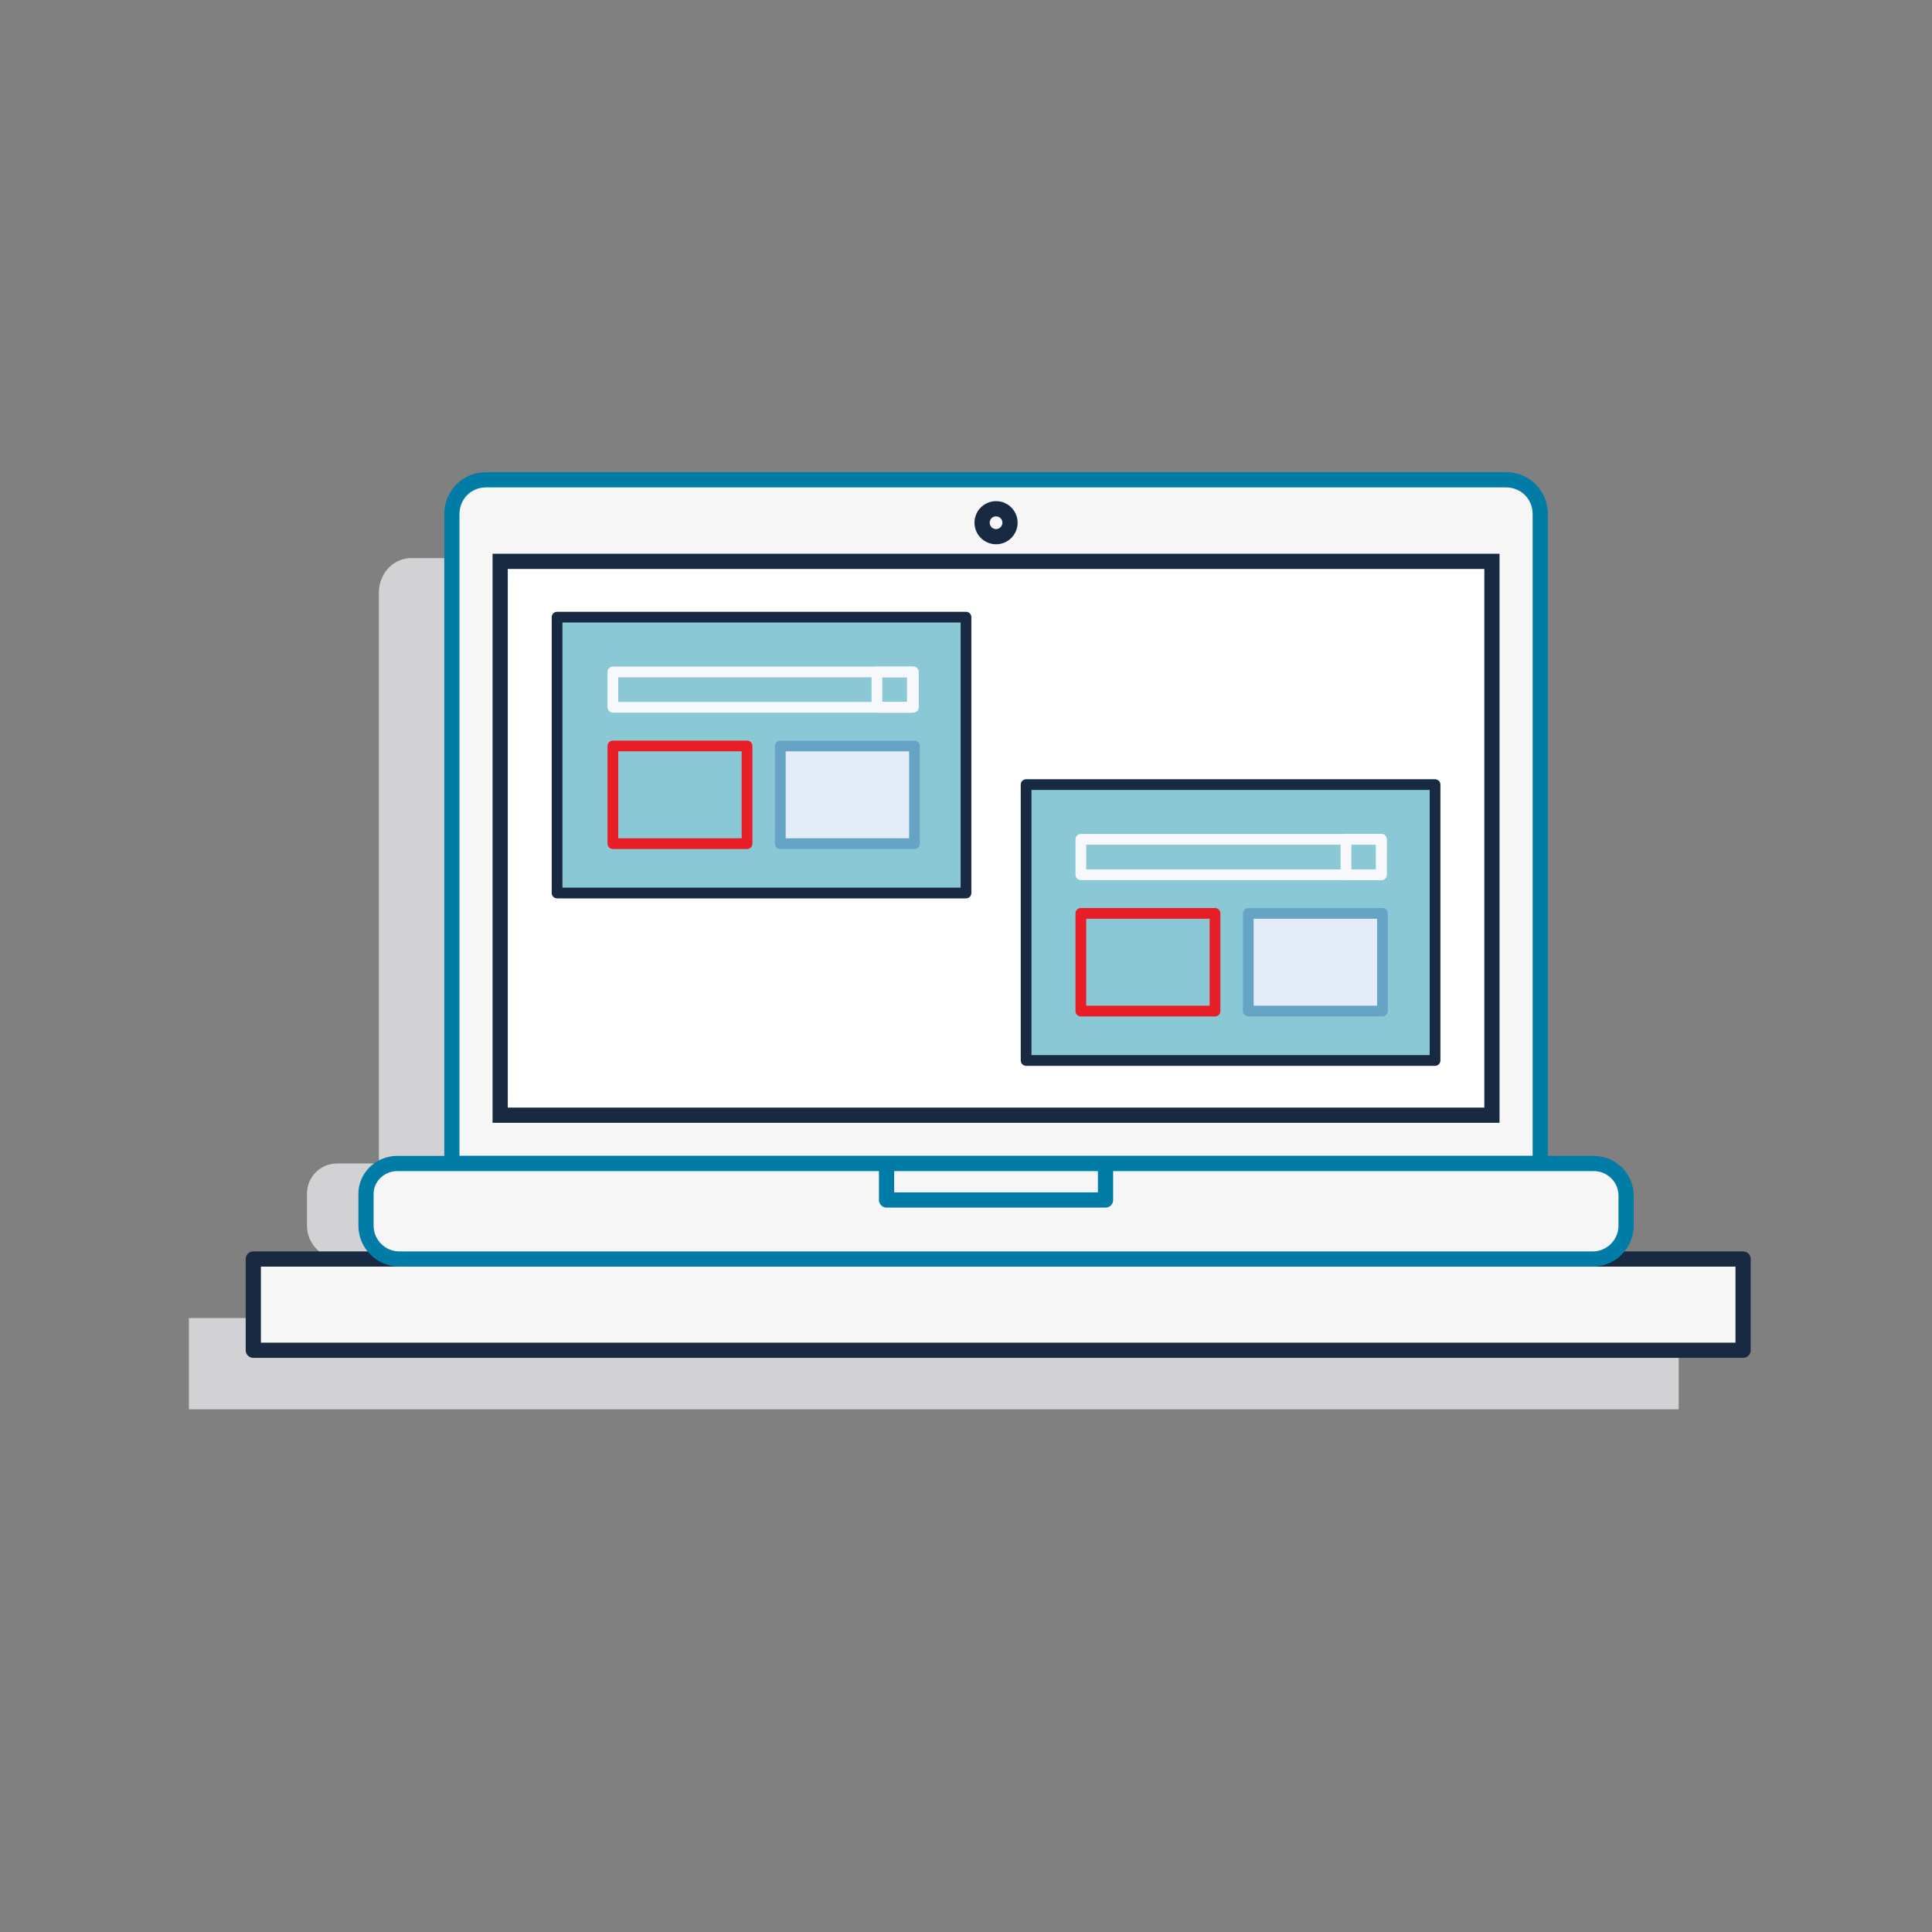
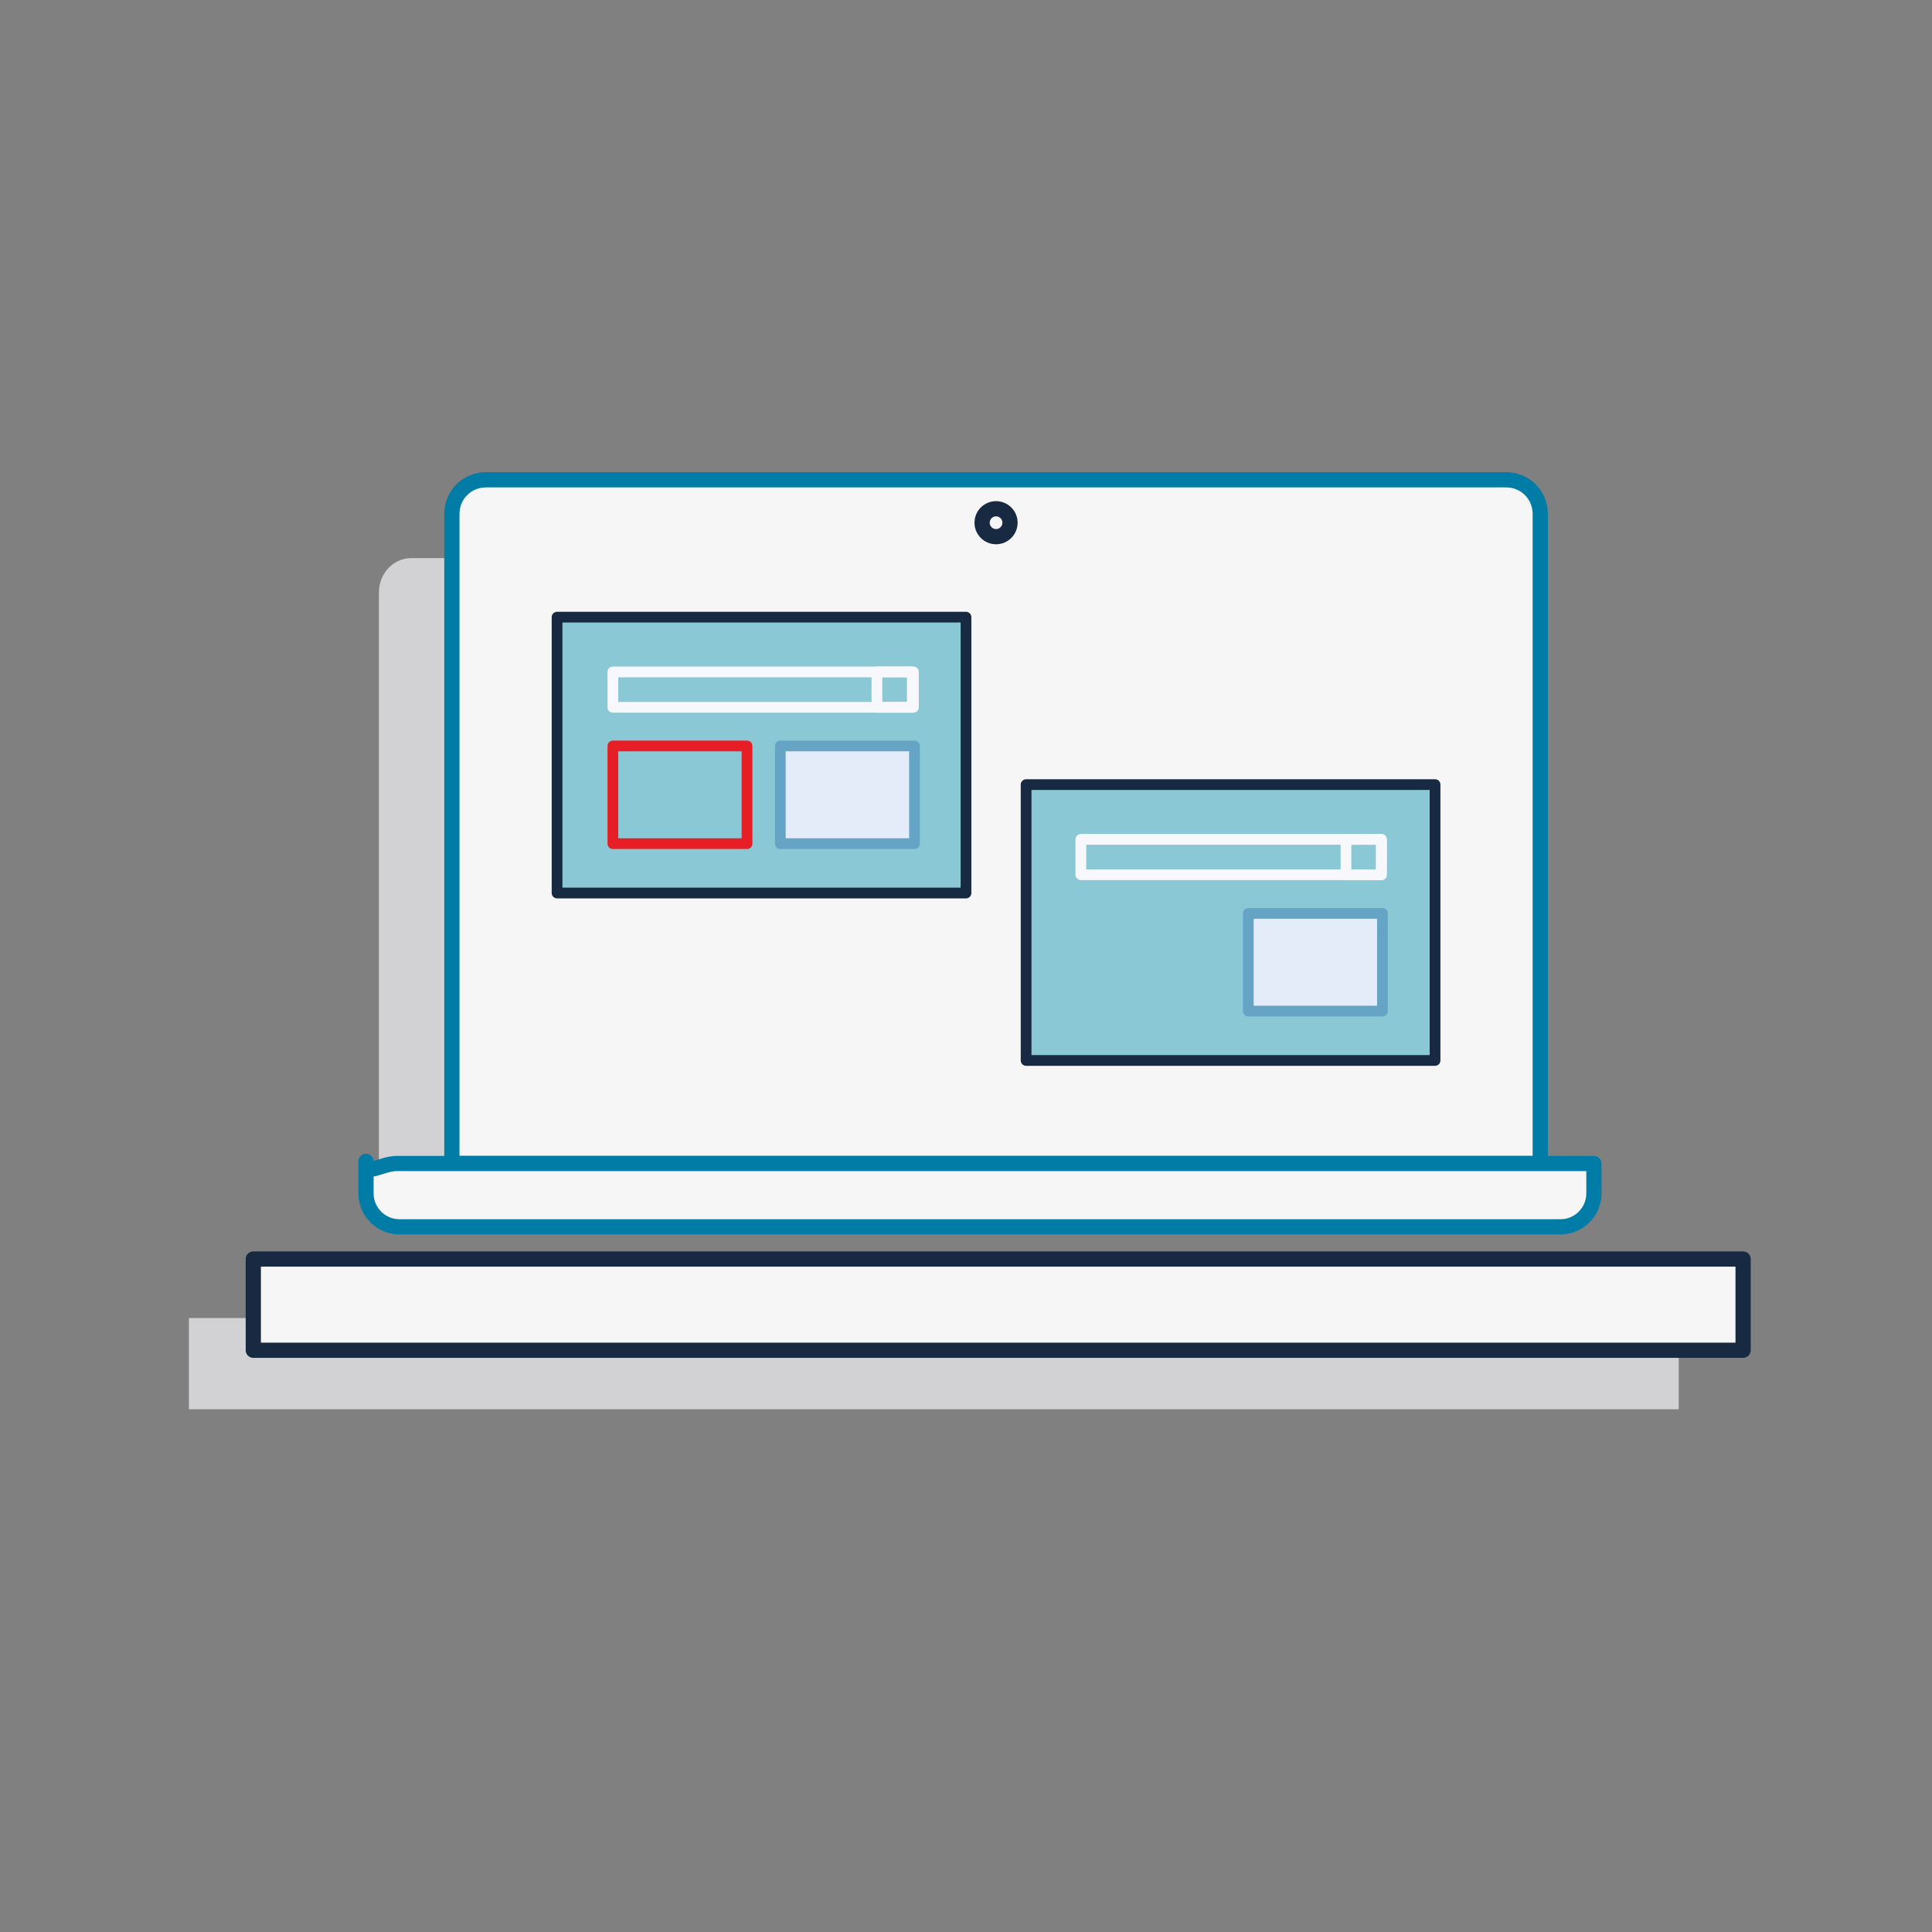
<svg xmlns="http://www.w3.org/2000/svg" version="1.1" id="ICONS" x="0px" y="0px" viewBox="0 0 180 180" style="enable-background:new 0 0 180 180;" xml:space="preserve">
  <rect x="0" y="0" width="180" height="180" fill="#808080" stroke="none" />
  <style type="text/css">
	.st0{fill:#D2D2D4;}
	.st1{fill:#F6F6F6;stroke:#172A41;stroke-width:1.417;stroke-linecap:round;stroke-linejoin:round;}
	.st2{fill:#F6F6F6;stroke:#007CA6;stroke-width:1.417;stroke-linecap:round;stroke-linejoin:round;}
	.st3{fill:#FFFFFF;stroke:#172A41;stroke-width:1.417;stroke-miterlimit:10;}
	.st4{fill:none;stroke:#007CA6;stroke-width:1.417;stroke-linecap:round;stroke-linejoin:round;}
	.st5{fill:#89C8D4;stroke:#172A41;stroke-linecap:round;stroke-linejoin:round;}
	.st6{fill:none;stroke:#F7F8FC;stroke-linecap:round;stroke-linejoin:round;}
	.st7{fill:none;stroke:#E71E25;stroke-linecap:round;stroke-linejoin:round;}
	.st8{fill:#E5ECF9;stroke:#66A4C6;stroke-linecap:round;stroke-linejoin:round;}
</style>
  <g id="Shadow">
    <rect x="17.6" y="122.8" class="st0" width="138.8" height="8.5" />
    <path class="st0" d="M38.5,52h95c1.8,0,3.2,1.4,3.2,3.2v59.3H35.3V55.2C35.3,53.4,36.7,51.9,38.5,52L38.5,52z" />
-     <path class="st0" d="M31.4,108.4h111.5c1.6,0,3,1.3,3,3v2.8c0,1.7-1.4,3.1-3.1,3.1H31.7c-1.7,0-3.1-1.4-3.1-3.1v-3   C28.6,109.7,29.8,108.4,31.4,108.4L31.4,108.4z" />
  </g>
  <rect x="23.6" y="117.3" class="st1" width="138.8" height="8.5" />
  <path class="st2" d="M45.3,44.7h95c1.8,0,3.2,1.4,3.2,3.2v60.5H42.1V47.9C42.1,46.1,43.5,44.7,45.3,44.7  C45.3,44.7,45.3,44.7,45.3,44.7z" />
-   <path class="st2" d="M37,108.4h111.5c1.6,0,3,1.3,3,3v2.8c0,1.7-1.4,3.1-3.1,3.1H37.2c-1.7,0-3.1-1.4-3.1-3.1v-3  C34.1,109.7,35.4,108.4,37,108.4L37,108.4z" />
-   <rect x="46.6" y="52.3" class="st3" width="92.4" height="51.6" />
+   <path class="st2" d="M37,108.4h111.5v2.8c0,1.7-1.4,3.1-3.1,3.1H37.2c-1.7,0-3.1-1.4-3.1-3.1v-3  C34.1,109.7,35.4,108.4,37,108.4L37,108.4z" />
  <circle class="st1" cx="92.8" cy="48.7" r="1.3" />
-   <polyline class="st4" points="82.6,108.5 82.6,111.8 103,111.8 103,108.5 " />
  <g>
    <rect x="51.9" y="57.5" class="st5" width="38.1" height="25.7" />
    <rect x="57.1" y="62.6" class="st6" width="28" height="3.3" />
    <rect x="57.1" y="69.5" class="st7" width="12.5" height="9.1" />
    <rect x="72.7" y="69.5" class="st8" width="12.5" height="9.1" />
    <rect x="81.7" y="62.6" class="st6" width="3.3" height="3.3" />
  </g>
  <g>
    <rect x="95.6" y="73.1" class="st5" width="38.1" height="25.7" />
    <rect x="100.7" y="78.2" class="st6" width="28" height="3.3" />
-     <rect x="100.7" y="85.1" class="st7" width="12.5" height="9.1" />
    <rect x="116.3" y="85.1" class="st8" width="12.5" height="9.1" />
    <rect x="125.4" y="78.2" class="st6" width="3.3" height="3.3" />
  </g>
</svg>